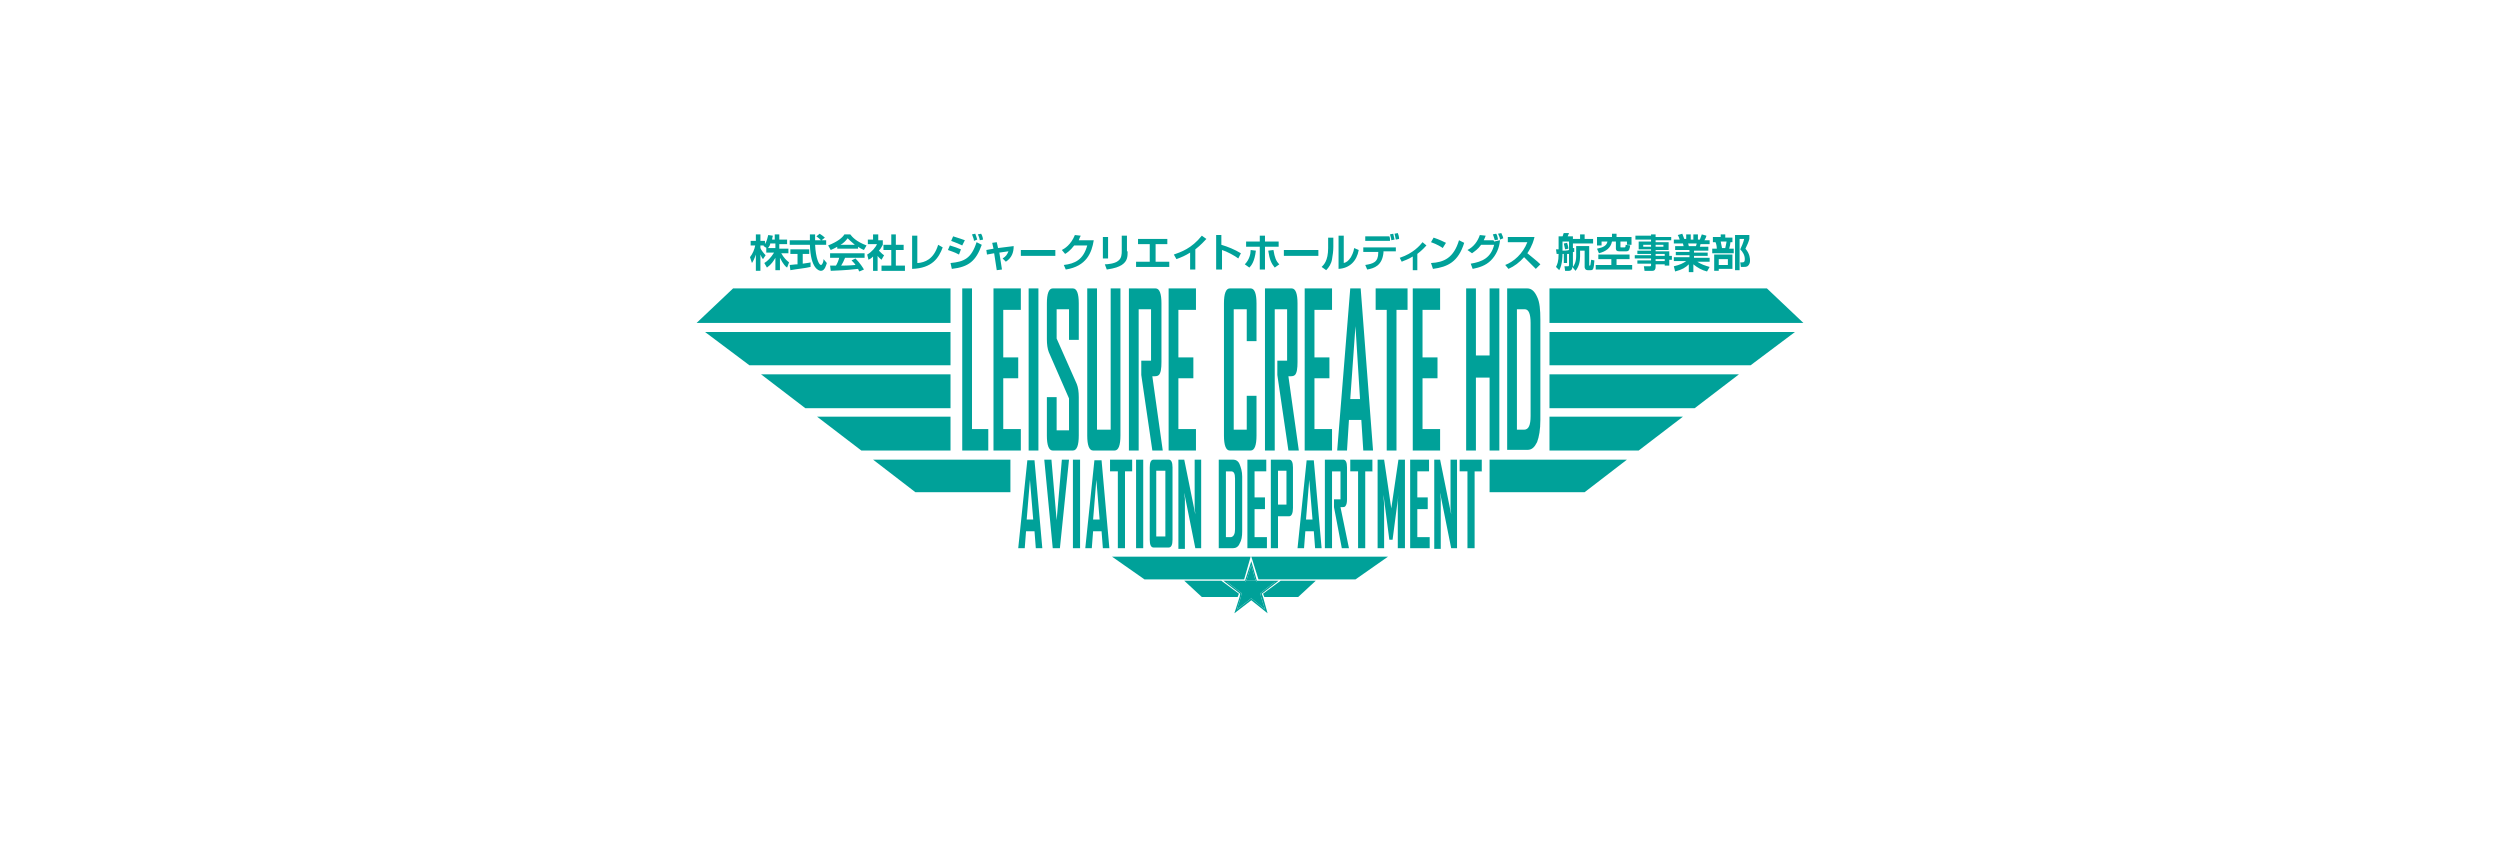
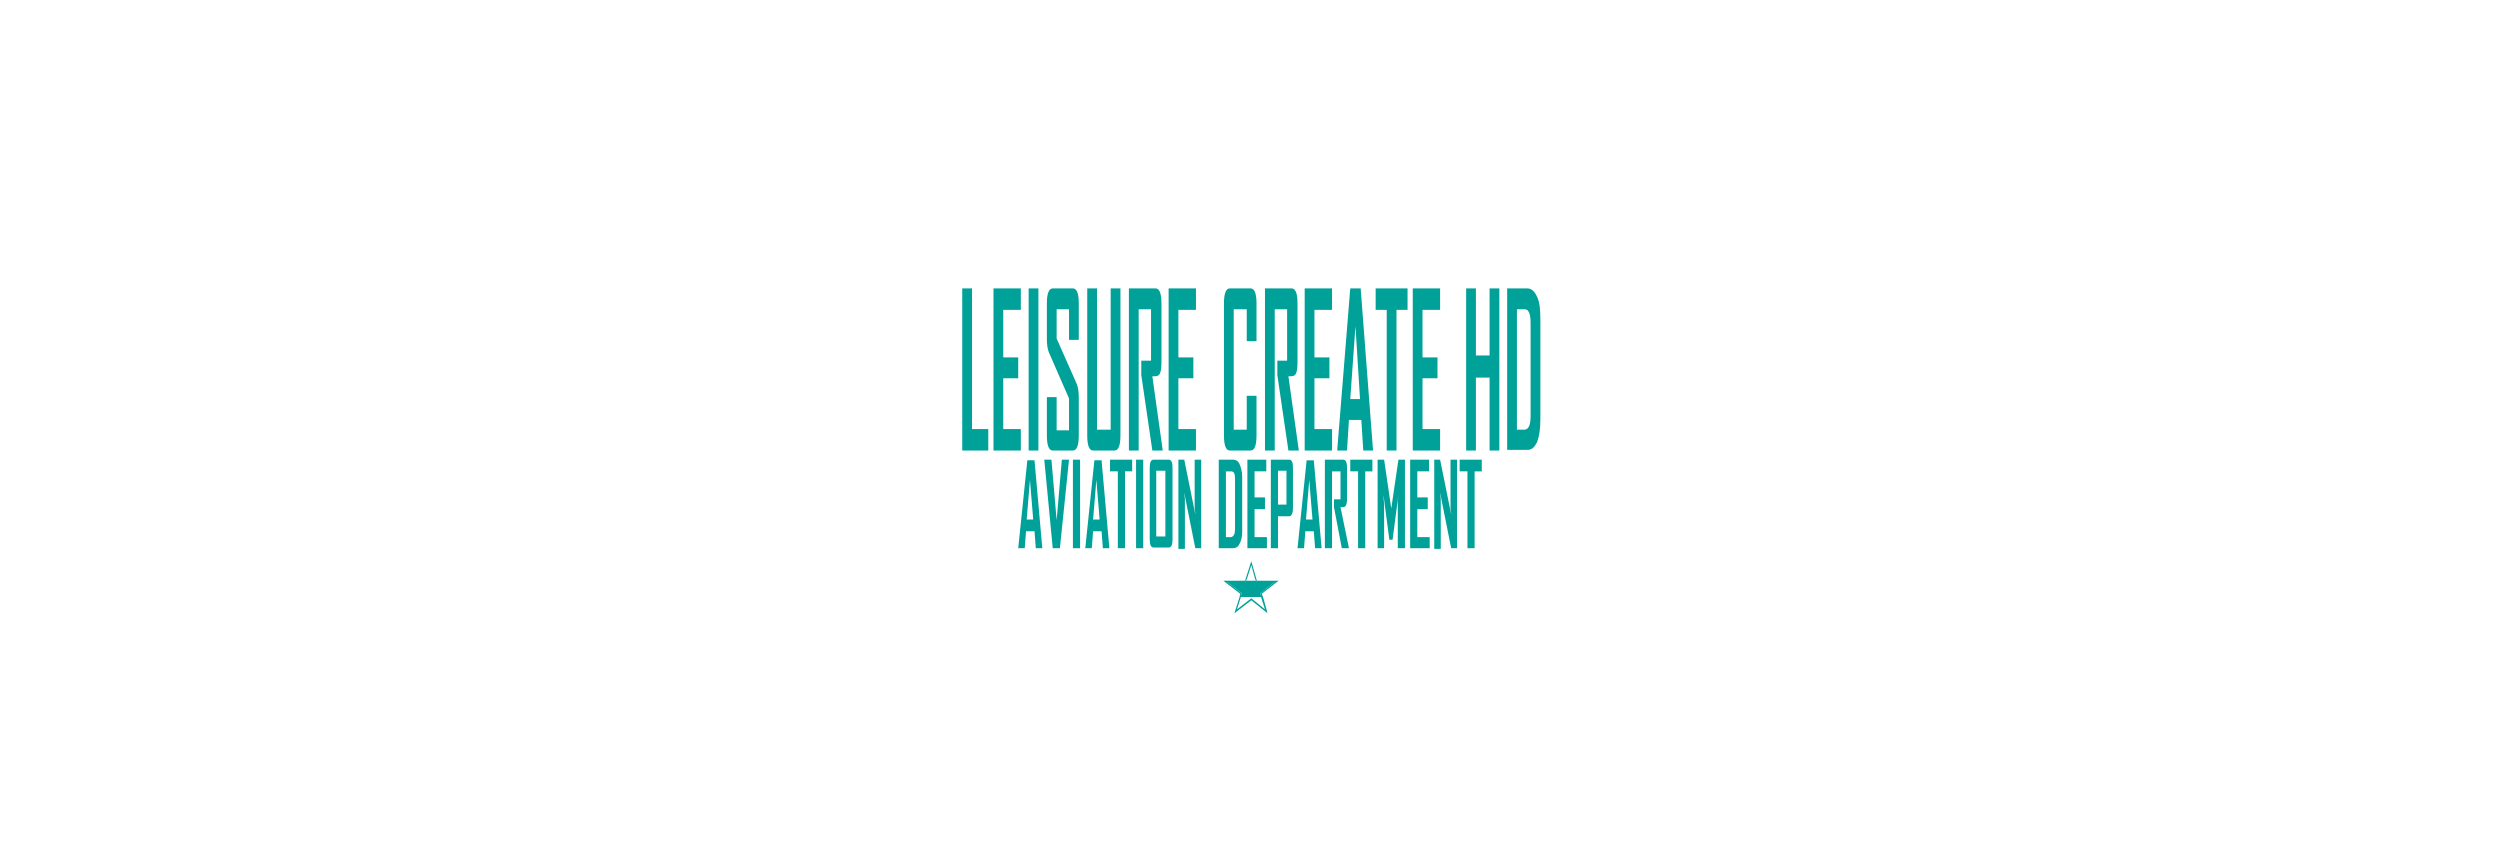
<svg xmlns="http://www.w3.org/2000/svg" version="1.1" id="レイヤー_1" x="0" y="0" viewBox="0 0 384 130" xml:space="preserve">
  <style>.st1{fill:#00a199}</style>
  <path fill="none" d="M0 0h384v130H0z" />
-   <path class="st1" d="M118.3 37.5c-.1.4-.3.5-.4.7l-.6-.4v-.1h-.5v.4c.1.3.5.8.8 1.1l-.4.6c-.2-.2-.3-.5-.4-.7v2.5h-.7v-2.5c-.2.6-.4 1-.6 1.3l-.3-.9c.4-.5.7-1.2.8-1.8h-.7V37h.8v-1h.7v1h.7v.5c.3-.5.4-1 .5-1.4l.7.1c0 .2-.1.3-.1.6h.4V36h.7v.8h1.2v.7h-1.2v.7h1.4v.7H120c.4.7.8 1.1 1.2 1.4l-.3.8c-.2-.1-.6-.5-1.1-1.5v1.9h-.7v-1.9c-.3.5-.6 1-1.3 1.5l-.4-.7c.5-.3 1-.8 1.5-1.6h-1.2v-.7h1.4v-.7h-.8zm3 3.2c.3 0 .7-.1 1.2-.1V39h-1.1v-.7h2.9v.7h-1v1.5c.5-.1.9-.1 1.2-.2v.7c-.8.2-2 .3-3.1.5l-.1-.8zm4.9-3.8h.7v.7h-1.7c.1 2.1.6 3.1.9 3.1.2 0 .4-.5.4-.9l.5.6c-.1.3-.3 1.2-.9 1.2-.3 0-1.6-.3-1.7-4h-3.1v-.7h3.1V36h.8v.9h.9c-.2-.2-.4-.4-.7-.6l.5-.4c.3.2.6.4.8.6l-.5.4zm2.4 1c-.5.3-.8.4-1 .5l-.4-.7c1.5-.6 2.2-1.2 2.5-1.7h.9c.3.4.9 1.1 2.5 1.7l-.4.7c-.2-.1-.5-.2-.9-.5v.3h-3.2v-.3zm3.4 3.8c-.1-.1-.1-.2-.2-.4-.8.1-1.8.2-4.2.3l-.1-.8h.9c.2-.3.4-.8.5-1.2h-1.4v-.7h5.3v.7h-3c-.2.5-.4.9-.6 1.2.2 0 1.2 0 2.2-.1-.1-.2-.3-.4-.6-.7l.6-.3c.7.7 1.2 1.5 1.3 1.7l-.7.3zm-.7-4.1c-.6-.5-.9-.8-1.1-1-.3.4-.7.8-1.1 1h2.2zm3.6 4h-.8v-2.2c-.3.3-.5.4-.7.5l-.2-.8c.7-.4 1.3-1.1 1.5-1.6h-1.4v-.7h.8V36h.8v.9h.7v.7c-.2.4-.4.7-.6.9.4.4.6.6.8.7l-.4.7c-.2-.2-.4-.3-.6-.6v2.3zm1.9-5.6h.8v1.6h1.2v.8h-1.2v2.4h1.4v.8h-3.6v-.8h1.5v-2.4h-1.2v-.8h1.2V36zm4.2 4.4c1-.1 2.4-.5 3.1-2.8l.7.4c-.6 1.6-1.6 3.2-4.7 3.3v-5.1h.8v4.2zm6.3-1.3c-.7-.4-1.5-.6-1.7-.7l.3-.7c.7.2 1.2.4 1.7.6l-.3.8zm-1.3 1.3c2.1-.2 3.2-.7 4-3.2l.8.4c-.9 2.5-2 3.4-4.6 3.7l-.2-.9zm1.8-2.7c-.4-.2-.9-.4-1.7-.7l.3-.7c1 .3 1.5.5 1.8.6l-.4.8zm1.8-.7c0-.2-.1-.5-.3-1l.5-.1c.1.3.2.5.3.9l-.5.2zm.9-.1c0-.1-.1-.5-.3-.9l.5-.1c.2.3.3.8.3.9l-.5.1zm1.9.4l.7-.1.2.9 2.4-.3c0 1-.3 1.8-1.2 2.4l-.5-.5c.5-.3.7-.6.9-1.1l-1.4.2.4 2.6-.8.1-.4-2.6-1.1.2-.1-.7 1.1-.2-.2-.9zm9.7 1.1v.9h-5.3v-.9h5.3zm5.9-1.5c-.3 1.9-1.1 4-4.3 4.5l-.3-.7c1.7-.2 3-.8 3.6-3h-2c-.6.8-1.2 1.2-1.4 1.3l-.5-.6c.4-.2 1.4-.8 2-2.3l.9.1c-.1.2-.2.4-.3.7h2.3zm2.2 2.8h-.8v-3.3h.8v3.3zm3-1.1c0 .8 0 1.5-.9 2.1-.5.3-1 .5-2.3.7l-.3-.8c.4 0 1.5-.1 2-.5.6-.4.6-1.1.6-1.6v-2.3h.8v2.4zm6.1-1.9v.8h-1.8v2.7h2.1v.8h-5.1v-.8h2.1v-2.7h-1.8v-.8h4.5zm4.3 4.7h-.8v-2.6c-.8.5-1.3.7-2.1 1l-.4-.7c1.1-.4 2.7-.9 4.3-2.9l.7.5c-.3.3-.8.9-1.7 1.6v3.1zm4-5.3v1.5c1 .3 2 .7 3 1.3l-.4.8c-.5-.4-1.8-1.1-2.5-1.3v3h-.9v-5.3h.8zm3.6 4.5c.7-.7.9-1.6.9-2.2l.8.1c-.2 1.7-.7 2.3-1 2.6l-.7-.5zm3.1-4.4v.9h2.1v.8h-2.1v3.5h-.8v-3.5h-2.1v-.8h2.1v-.9h.8zm1.3 2.2c.2 1.2.4 1.7.9 2.2l-.7.5c-.5-.6-.8-1.2-1-2.6l.8-.1zm6.9 0v.9h-5.3v-.9h5.3zm2.3-.5c0 .7-.1 1.3-.2 1.9-.1.7-.5 1.3-.9 1.7l-.7-.5c.3-.3 1-.9 1-2.9v-1.6h.8v1.4zm1.6 2.5c.4-.1.7-.3 1.1-.9.1-.2.4-.7.5-1.4l.7.3c-.3 1.7-1.4 2.8-3.1 2.9v-5.1h.8v4.2zm8-2.5v.7h-1.9v.2c-.2 2-1.4 2.4-2.5 2.6l-.3-.7c1.2-.2 2-.4 2-1.9v-.1h-2.3V38h5zm-1-1.6c.1.2.1.3.1.5v.2h-3.8v-.7h3.7zm.3.6c0-.3-.1-.5-.2-.9l.5-.1c.1.4.1.5.2.9l-.5.1zm.7-.1c-.1-.6-.2-.8-.2-.9l.5-.1c.1.3.2.5.2.9l-.5.1zm3.3 4.7h-.7v-2.1c-.8.5-1.3.6-1.7.8l-.3-.6c2.1-.7 3.1-1.9 3.5-2.4l.6.5c-.2.2-.6.7-1.4 1.3v2.5zm3.9-3.4c-.1-.1-.9-.6-1.8-.9l.4-.7c.9.3 1.5.6 1.9.8l-.5.8zm-1.8 2.3c2-.1 3.5-.8 4.3-3.5l.8.4c-.9 2.9-2.5 3.7-4.8 4l-.3-.9zm5.6-2c1-.5 1.6-1.4 1.9-2.3l.9.1c-.1.3-.2.5-.3.7h1.5l.1.2.9-.2c-.1 1.2-.6 2.3-1.4 3.1-.8.8-1.8 1.1-2.8 1.3l-.3-.8c1.8-.3 3.1-.9 3.6-2.9h-2c-.5.7-1 1-1.4 1.3l-.7-.5zm4.2-1.5c-.2-.6-.2-.7-.3-.9l.5-.1c.1.1.2.3.3.9l-.5.1zm.8-.1c0-.2-.1-.5-.3-.9l.5-.1c.2.4.3.7.3.8l-.5.2zm.8 3.9c1.3-.5 2.7-1.7 3.4-3.5h-3v-.8h4.1c-.1.4-.3 1.3-1.1 2.5.7.6 1.4 1.1 2 1.7l-.7.7-1.8-1.8c-.7.8-1.5 1.4-2.4 1.8l-.5-.6zm10.8-2.9h2.1v2.9c0 .1 0 .1.1.1s.1-.2.2-.9l.5.1c-.1 1.4-.2 1.5-.6 1.5h-.4c-.4 0-.5-.3-.5-.5v-2.5h-.7v.9c0 .8-.2 1.6-.7 2.2l-.5-.6c0 .5-.3.6-.5.6h-.6l-.1-.7h.5c.1 0 .2 0 .2-.2V39h-.3v1.4h-.5V39h-.2c0 .3 0 1.6-.5 2.5l-.5-.5c.2-.4.4-.8.4-2h-.3l-.1-.7h.4v-2h.6c.1-.1.1-.4.2-.5h.8c-.1.2-.1.3-.2.5h.8v1.8h.2v.6h-.2V41c.2-.3.5-.7.5-1.7v-1.5zm-2 .7c.2 0 .7 0 1-.1v-1.3h-1v1.4zm.4-.2c-.1-.4-.1-.5-.2-.9l.5-.1c.1.3.2.6.2.9l-.5.1zm3-2.3v.7h1.3v.7h-3.1v-.7h1.1V36h.7zm6.9 3.1v.7h-2v.9h2.4v.7h-5.6v-.7h2.4v-.9h-2v-.7h4.8zm-2.8-3.2h.8v.5h2.3v1.2h-.7v-.5h-1v.8c0 .1 0 .1.1.1h.5c.1 0 .2 0 .2-.4l.7.1c-.1.5-.1.9-.6.9h-1.1c-.3 0-.5-.1-.5-.4v-1.1h-.6c-.2 1-.9 1.5-2 1.8l-.3-.7c1-.2 1.5-.5 1.6-1.1h-.9v.6h-.7v-1.3h2.3v-.5zm9.2 1h-2.4v.3h2v1.2h-2v.2h2.1v.7h.4v.6h-.4v.9h-.7v-.2h-1.4v.4c0 .3-.1.6-.5.6h-1.2l-.1-.7h.9c.2 0 .2-.1.2-.2v-.2h-2.1V40h2.1v-.3h-2.5v-.5h2.5V39h-2.1v-.5h2.1v-.2h-1.9v-1.2h1.9v-.3h-2.4v-.6h2.4V36h.7v.4h2.4v.5zm-4.3.7v.3h1.2v-.3h-1.2zm1.9 0v.3h1.2v-.3h-1.2zm0 1.4v.3h1.4V39h-1.4zm0 .8v.3h1.4v-.3h-1.4zm2.8 1.1c.9-.2 1.5-.5 1.9-.8h-1.9v-.6h2.4v-.3h-2.1v-.5h2.1v-.3h-2.2v-.6h1.3c0-.1-.1-.3-.1-.4h-1.4v-.6h.9c-.1-.2-.1-.4-.3-.7l.7-.2c.1.3.2.5.3.8h.3V36h.7v.8h.4V36h.7v.8h.3c.1-.2.2-.6.3-.8l.7.2c0 .1-.1.4-.3.7h.8v.6h-1.4c0 .1-.1.3-.1.4h1.3v.6h-2.2v.3h2.1v.5h-2.1v.3h2.4v.6h-1.9c.6.4 1.2.6 1.9.8l-.4.7c-.8-.2-1.5-.6-2.1-1.1v1.2h-.7v-1.2c-.5.5-1 .8-2.1 1.1l-.2-.8zm2.2-3.5c0 .1.1.3.1.4h1.1c0-.1.1-.2.1-.4h-1.3zm3.9-1h1.1V36h.7v.5h1.1v.7h-.3c0 .2-.1.7-.2 1h.7v.7H263v-.7h.7c0-.4-.1-.8-.2-1h-.4v-.8zm2.9 2.7v2.2H264v.3h-.7v-2.5h2.8zm-2.1.7v.9h1.4v-.9H264zm.3-2.7c.1.4.1.6.2 1h.5c.1-.4.2-1 .2-1h-.9zm2.2 4.5v-5.5h2.2v.6c-.1.4-.3.9-.6 1.5.7.8.7 1.6.7 1.8 0 .2 0 .6-.4.9-.2.1-.4.1-.6.1h-.4l-.1-.7h.3c.3 0 .4-.1.4-.5 0-.6-.3-1.1-.7-1.5.2-.4.5-1.1.6-1.6h-.7v4.8h-.7zM146 51h-37.7l6.8 5.1H146zm-20.5 13l6.8 5.2H146V64zm20.5-6.5h-29.1l6.8 5.2H146zm0-7.9v-5.3h-33.4l-5.6 5.3zm131 0l-5.6-5.3H238v5.3zm-39 6.5h30.9l6.8-5.1H238zm0 13.1h13.7l6.8-5.2H238zm0-6.5h22.3l6.8-5.2H238zm11.9 7.9h-21.1v5h14.6zm-103.9 0h-11.9l6.5 5h14.6v-5zm30.9 14.9h-6.1l5 3.5h15.3l1-3.5zm30.2 0h-14.9l1.1 3.5h14.9l5-3.5zm-19.5 3.7h-5.7l2.7 2.5h5.5l.2-.5zm6.6 2.5h5.2l2.7-2.5h-5.4l-2.7 2zm-4.2 1.9l2.2-1.7 2.1 1.7-.6-1.9h-3.1zm2.8-4.6h-1.3l-.1.2h1.5zm-.6-2.2l-.7 2.2h1.3z" />
  <path class="st1" d="M188.5 89.4l2.2 1.7-.1.6h3.1l-.1-.6 2.2-1.7H193l-.1-.2h-1.5l-.1.2zm4.4-.2h3.5-3.3l-.1-.2h-.2zm-5 0h3.5l.1-.2h-.2l-.1.2z" />
  <path class="st1" d="M194.3 93.6l-2.1-1.7-2.2 1.7.6-1.9h-.2l-.8 2.5 2.6-2 2.5 2-.7-2.5h-.3zm-2.1-6.8l.6 2.2h.2l-.8-2.8-.9 2.8h.2zm-1.5 4.3l-2.2-1.7h2.8l.1-.2h-3.5l2.6 2-.1.5h.2z" />
  <path class="st1" d="M192.9 89.2l.1.2h2.8l-2.2 1.7.1.6h.3l-.2-.5 2.6-2h-1.8zm-41.1-20h-4V44.3h1.5v21.6h2.5v3.3zm5.1 0h-4.3V44.3h4.2v3.3h-2.7v7.3h2.3v3.2h-2.3v7.8h2.7v3.3zm2.6 0H158V44.3h1.5v24.9zm6.2-2.3c0 1.5-.3 2.3-.9 2.3h-3.1c-.6 0-.9-.8-.9-2.3V61h1.5v5.1h1.9v-4.9l-3.1-7.1c-.2-.5-.3-1.2-.3-2v-5.5c0-1.5.3-2.3.9-2.3h3.1c.6 0 .9.8.9 2.3v5.6h-1.5v-4.7h-1.9V52l3.1 7c.2.5.3 1.2.3 2v5.9zm6.4 0c0 1.5-.3 2.3-.9 2.3h-3.3c-.6 0-.9-.8-.9-2.3V44.3h1.5V66h2.1V44.3h1.5v22.6zm6.5 2.3H177l-1.7-11.6v-2.2h1.5v-7.9h-1.9v21.7h-1.5V44.3h4.1c.6 0 .9.8.9 2.3v9c0 1-.1 1.7-.4 2-.2.2-.5.2-1 .2l1.6 11.4zm5.2 0h-4.3V44.3h4.2v3.3H181v7.3h2.3v3.2H181v7.8h2.7v3.3zm9.2-2.3c0 1.5-.3 2.3-.9 2.3h-3.2c-.6 0-.9-.8-.9-2.3V46.6c0-1.5.3-2.3.9-2.3h3.2c.6 0 .9.8.9 2.3v5.8h-1.5v-4.9h-2V66h2v-5.2h1.5v6.1zm6.5 2.3h-1.6l-1.7-11.6v-2.2h1.5v-7.9h-1.9v21.7h-1.5V44.3h4.1c.6 0 .9.8.9 2.3v9c0 1-.1 1.7-.4 2-.2.2-.5.2-1 .2l1.6 11.4zm5.2 0h-4.3V44.3h4.2v3.3h-2.7v7.3h2.3v3.2h-2.3v7.8h2.7v3.3zm6.2 0h-1.5l-.3-4.7h-1.9l-.3 4.7h-1.5v-.1l2-24.8h1.6l1.9 24.9zm-2-7.9l-.7-11.2-.8 11.2h1.5zm7.3-13.7h-1.7v21.6H213V47.6h-1.7v-3.3h4.9v3.3zm5.1 21.6H217V44.3h4.2v3.3h-2.7v7.3h2.3v3.2h-2.3v7.8h2.7v3.3zm9 0h-1.5V58h-2.1v11.2h-1.5V44.3h1.5v10.3h2.1V44.3h1.5v24.9zm6.3-4.7c0 1.5-.2 2.6-.5 3.4-.4.8-.8 1.2-1.5 1.2h-3.1V44.3h3.1c.6 0 1.1.4 1.5 1.3.4.8.5 2 .5 3.5v15.4zm-1.5-.6V49.6c0-1.4-.3-2.1-.9-2.1H233V66h1.1c.7 0 1-.7 1-2.1zm-75 20.3h-1l-.2-2.6h-1.3l-.2 2.6h-1l1.4-13.5h1.1l1.2 13.5zm-1.4-4.4l-.5-6.1-.5 6.1h1zm5.5-9.2l-1.4 13.6h-1.1l-1.3-13.6h1.1l.8 9.3.8-9.3h1.1zm1.7 13.6h-1.1V70.6h1.1v13.6zm4.5 0h-1l-.2-2.6h-1.3l-.2 2.6h-1l1.4-13.5h1.1l1.2 13.5zm-1.5-4.4l-.5-6.1-.5 6.1h1zm5.1-7.4h-1.2v11.8h-1.1V72.4h-1.2v-1.8h3.4v1.8zm1.6 11.8h-1.1V70.6h1.1v13.6zm4.5-1.3c0 .8-.2 1.2-.6 1.2h-2.3c-.4 0-.6-.4-.6-1.2V71.8c0-.8.2-1.2.6-1.2h2.3c.4 0 .6.4.6 1.2v11.1zm-1.1-.5V72.3h-1.4v10.1h1.4zm5.5 1.8h-.9l-1.7-8.5c0 .4.1.7.1 1v7.6h-1V70.6h.9l1.7 8.4c0-.4-.1-.7-.1-1v-7.4h1v13.6zm6.3-2.6c0 .8-.1 1.4-.4 1.9-.2.5-.6.7-1 .7h-2.2V70.6h2.2c.4 0 .8.2 1 .7.2.5.4 1.1.4 1.9v8.4zm-1.1-.3v-7.8c0-.8-.2-1.1-.6-1.1h-.8v10.1h.8c.4-.1.6-.5.6-1.2zm4.8 2.9h-2.9V70.6h2.9v1.8h-1.8v4h1.6v1.8h-1.6v4.3h1.9v1.7zm4.1-6.2c0 .8-.2 1.3-.6 1.3h-1.7v4.9h-1.1V70.6h2.8c.4 0 .6.4.6 1.2V78zm-1-.5v-5.2h-1.3v5.2h1.3zm5.4 6.7h-1l-.2-2.6h-1.3l-.2 2.6h-1l1.4-13.5h1.1l1.2 13.5zm-1.4-4.4l-.5-6.1-.5 6.1h1zm5.6 4.4h-1.1l-1.2-6.3v-1.2h1v-4.3h-1.3v11.8h-1.1V70.6h2.8c.4 0 .6.4.6 1.2v4.9c0 .6-.1.9-.3 1.1-.1.1-.3.1-.7.1l1.3 6.3zm3.7-11.8h-1.2v11.8h-1.1V72.4h-1.2v-1.8h3.4v1.8zm4.8 11.8h-1v-6.7c0-.4 0-.8.1-1.5l-.9 6.9h-.5l-.9-6.9c0 .6.1 1.1.1 1.5v6.7h-1V70.6h1l1.1 7.5 1.1-7.5h1v13.6zm3.8 0h-2.9V70.6h2.9v1.8h-1.8v4h1.6v1.8h-1.6v4.3h1.9v1.7zm4.3 0h-.9l-1.7-8.5c0 .4.1.7.1 1v7.6h-1V70.6h.9l1.7 8.4c0-.4-.1-.7-.1-1v-7.4h1v13.6zm3.9-11.8h-1.2v11.8h-1.1V72.4h-1.2v-1.8h3.4v1.8z" />
</svg>